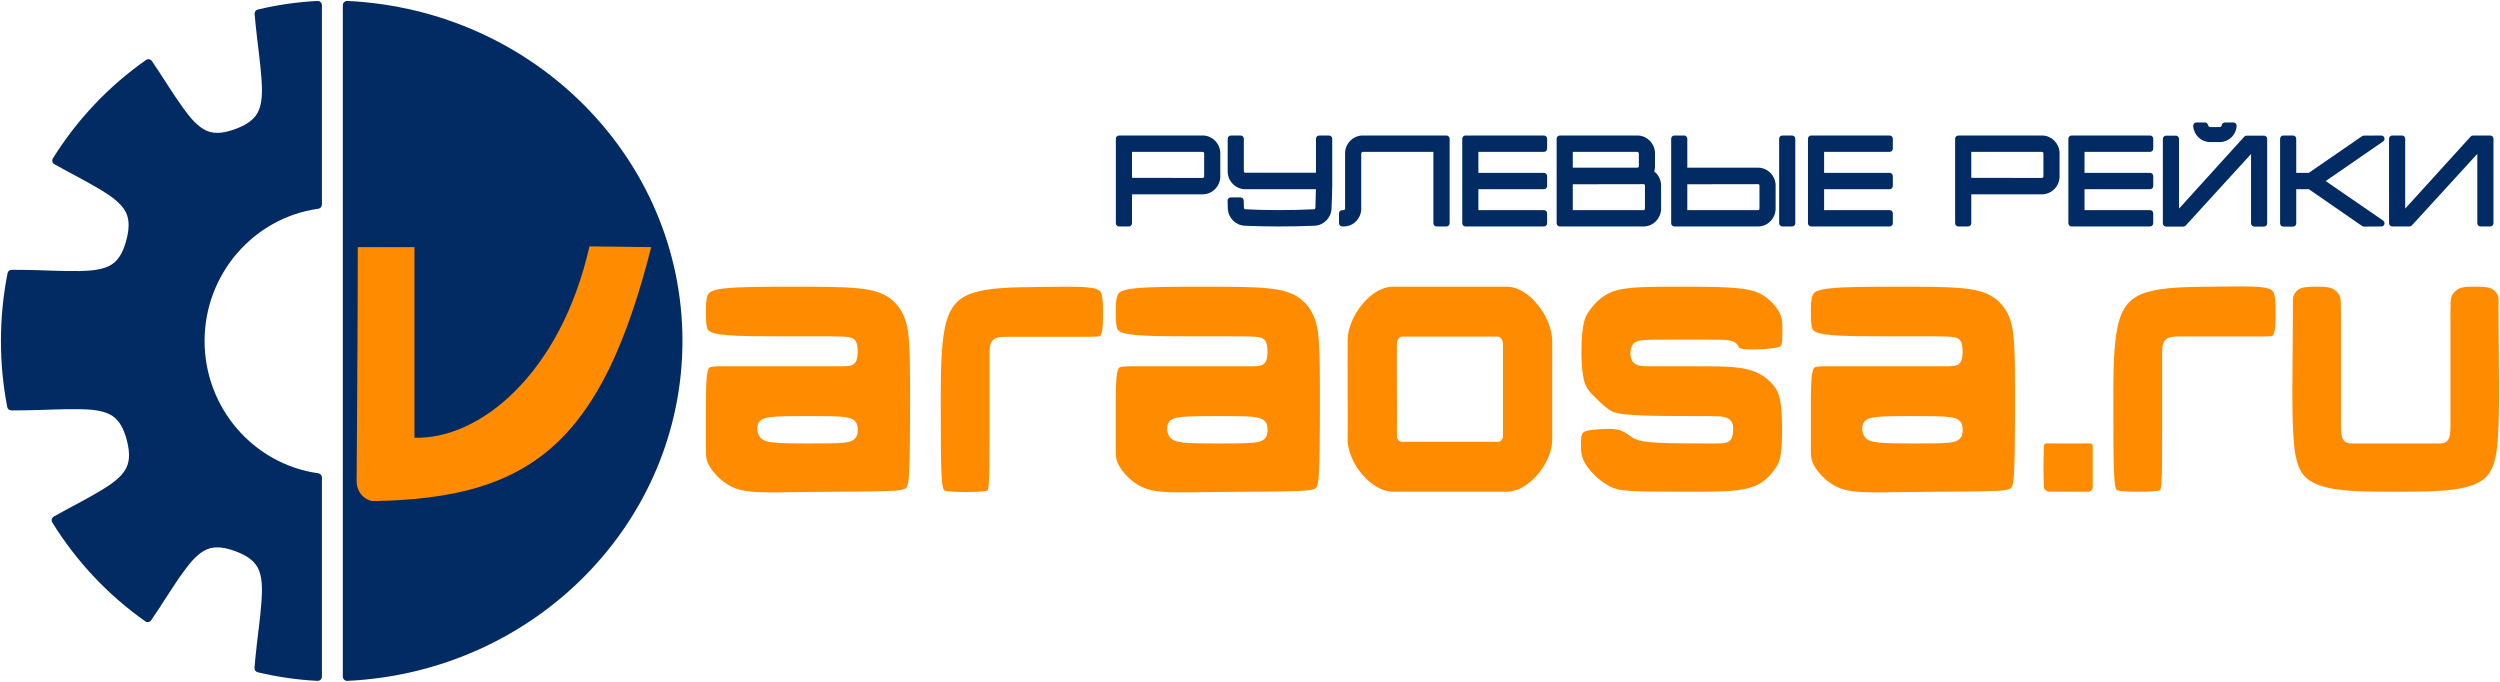
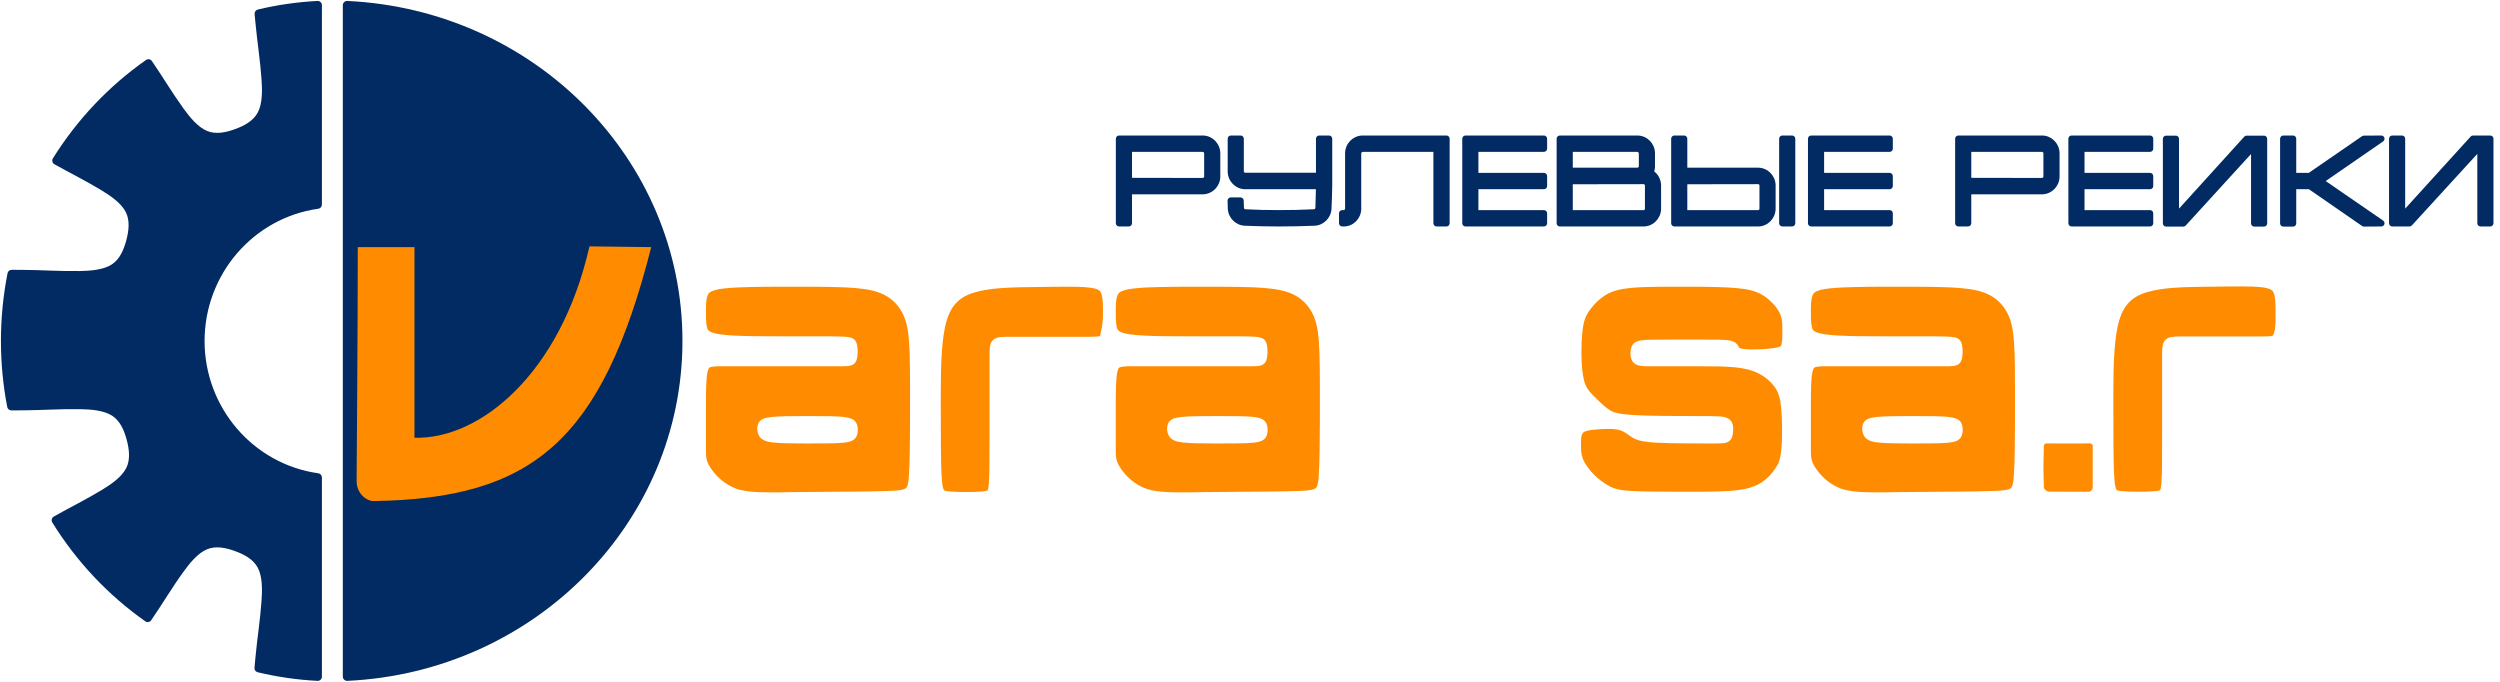
<svg xmlns="http://www.w3.org/2000/svg" width="220" height="60" viewBox="0 0 220 60" fill="none">
  <g clip-path="url(#clip0_49_562)">
    <path fill-rule="evenodd" clip-rule="evenodd" d="M153.435 30.71C153.875 30.769 154.387 30.757 154.831 30.739C155.248 30.723 155.68 30.694 156.094 30.633C156.218 30.614 156.649 30.551 156.728 30.43C156.752 30.394 156.767 30.336 156.776 30.294C156.853 29.959 156.847 29.501 156.848 29.155C156.848 29.088 156.848 29.022 156.848 28.956C156.848 28.453 156.845 28.026 156.619 27.559C156.351 27.006 155.826 26.459 155.327 26.107C154.587 25.582 153.754 25.442 152.87 25.358C152.316 25.305 151.757 25.28 151.202 25.264C150.553 25.244 149.905 25.237 149.256 25.234C148.779 25.232 148.302 25.232 147.824 25.232C147.016 25.232 146.208 25.23 145.4 25.245C144.764 25.257 144.119 25.277 143.486 25.34C142.711 25.418 141.94 25.563 141.265 25.977C140.751 26.293 140.313 26.736 139.948 27.217C139.481 27.832 139.348 28.357 139.258 29.129C139.184 29.759 139.163 30.416 139.167 31.051C139.171 31.704 139.198 32.407 139.306 33.052C139.414 33.692 139.574 34.129 140.014 34.602C140.067 34.659 140.121 34.714 140.175 34.77C140.576 35.18 141.006 35.611 141.464 35.956C141.504 35.985 141.543 36.014 141.584 36.042C141.789 36.182 141.986 36.264 142.226 36.326C142.673 36.443 143.184 36.484 143.643 36.514C144.621 36.579 145.615 36.592 146.596 36.603C147.527 36.613 148.457 36.614 149.388 36.614C149.967 36.614 150.559 36.605 151.137 36.633C151.421 36.646 151.772 36.669 152.03 36.801C152.407 36.993 152.524 37.335 152.516 37.734C152.514 37.833 152.511 37.927 152.505 38.025C152.486 38.32 152.423 38.614 152.185 38.81C152.001 38.961 151.768 38.992 151.54 39.007C151.138 39.034 150.715 39.024 150.312 39.024C149.547 39.024 148.782 39.023 148.018 39.015C147.282 39.007 146.54 38.996 145.805 38.955C145.184 38.92 144.361 38.87 143.792 38.583C143.544 38.457 143.373 38.31 143.15 38.156C142.881 37.97 142.614 37.852 142.291 37.796C141.817 37.713 141.237 37.744 140.754 37.774C140.393 37.797 139.885 37.823 139.545 37.944C139.371 38.007 139.256 38.087 139.197 38.267C139.116 38.513 139.128 38.912 139.128 39.172C139.128 39.596 139.136 39.969 139.293 40.371C139.485 40.867 139.873 41.363 140.241 41.737C140.643 42.145 141.131 42.519 141.635 42.787C141.688 42.815 141.741 42.842 141.795 42.867C142.353 43.129 143.036 43.173 143.64 43.206C144.199 43.237 144.761 43.248 145.321 43.257C145.999 43.267 146.677 43.27 147.355 43.271C147.757 43.272 148.159 43.272 148.561 43.272C149.371 43.272 150.182 43.274 150.992 43.254C151.631 43.239 152.284 43.213 152.919 43.132C153.701 43.032 154.473 42.842 155.129 42.38C155.588 42.056 155.959 41.633 156.268 41.164C156.312 41.097 156.355 41.029 156.395 40.96C156.649 40.516 156.716 40.019 156.76 39.514C156.816 38.881 156.827 38.229 156.822 37.594C156.817 37.017 156.798 36.428 156.739 35.854C156.667 35.153 156.554 34.55 156.122 33.983C155.768 33.52 155.298 33.139 154.784 32.875C154.135 32.542 153.41 32.397 152.692 32.323C152.197 32.273 151.695 32.254 151.198 32.243C150.589 32.231 149.98 32.232 149.371 32.232C148.099 32.232 146.827 32.232 145.555 32.232C145.2 32.232 144.815 32.242 144.462 32.204C144.196 32.175 143.939 32.111 143.748 31.907C143.459 31.598 143.432 31.068 143.529 30.673C143.649 30.181 143.977 30.015 144.448 29.949C144.734 29.909 145.037 29.901 145.326 29.895C145.761 29.886 146.196 29.887 146.631 29.887C147.752 29.887 148.873 29.887 149.994 29.887C150.394 29.887 150.793 29.886 151.193 29.893C151.454 29.897 151.721 29.904 151.981 29.933C152.347 29.973 152.737 30.062 152.942 30.404C152.966 30.444 153.017 30.567 153.045 30.593C153.117 30.661 153.345 30.698 153.435 30.71V30.71Z" fill="#FF8C00" />
-     <path fill-rule="evenodd" clip-rule="evenodd" d="M122.584 25.231C121.352 25.231 120.225 26.23 119.557 27.198C119.022 27.973 118.594 28.986 118.594 29.945C118.594 31.474 118.58 33.004 118.594 34.532C118.607 35.914 118.594 37.296 118.594 38.678C118.594 39.651 119.057 40.67 119.624 41.436C120.304 42.354 121.417 43.272 122.606 43.272C124.329 43.272 126.051 43.272 127.773 43.272C129.381 43.272 130.988 43.272 132.595 43.272C133.786 43.272 134.898 42.348 135.575 41.428C136.137 40.663 136.595 39.646 136.595 38.678C136.595 37.394 136.595 36.11 136.595 34.826C136.595 33.229 136.595 31.632 136.595 30.035C136.595 29.078 136.182 28.062 135.66 27.278C134.995 26.279 133.857 25.231 132.595 25.231C130.912 25.231 129.229 25.231 127.545 25.231C125.892 25.231 124.238 25.231 122.584 25.231ZM132.115 29.811C132.158 29.883 132.198 29.961 132.231 30.039C132.251 30.089 132.261 30.135 132.261 30.189C132.261 31.735 132.261 33.28 132.261 34.826C132.261 36.023 132.261 37.221 132.261 38.418C132.261 38.487 132.245 38.547 132.212 38.607C132.194 38.639 132.175 38.67 132.156 38.701C132.085 38.816 131.97 38.881 131.836 38.881C130.482 38.881 129.128 38.881 127.773 38.881C126.301 38.881 124.829 38.881 123.356 38.881C123.223 38.881 123.109 38.817 123.037 38.703C123.017 38.671 122.997 38.638 122.978 38.605C122.944 38.544 122.928 38.484 122.928 38.414C122.93 37.106 122.94 35.798 122.928 34.491C122.915 33.046 122.927 31.602 122.928 30.158C122.928 30.097 122.94 30.045 122.966 29.991C122.995 29.93 123.028 29.869 123.063 29.811C123.133 29.691 123.251 29.623 123.388 29.623C124.774 29.623 126.16 29.623 127.545 29.623C128.96 29.623 130.375 29.623 131.789 29.623C131.927 29.623 132.045 29.691 132.115 29.811Z" fill="#FF8C00" />
-     <path fill-rule="evenodd" clip-rule="evenodd" d="M91.558 25.254C91.01 25.26 90.462 25.264 89.915 25.276C88.719 25.301 87.428 25.35 86.257 25.606C84.724 25.941 83.807 26.592 83.323 28.161C83.059 29.019 82.953 30.007 82.889 30.902C82.808 32.037 82.793 33.182 82.789 34.321C82.787 34.707 82.787 35.094 82.787 35.48C82.787 36.755 82.786 38.029 82.798 39.303C82.807 40.22 82.814 41.153 82.874 42.067C82.886 42.259 82.927 43.014 83.095 43.147C83.187 43.219 83.454 43.24 83.566 43.249C84.029 43.289 84.504 43.297 84.968 43.298C85.445 43.299 85.936 43.293 86.411 43.253C86.503 43.245 86.829 43.219 86.899 43.151C86.978 43.075 87.007 42.682 87.015 42.581C87.061 42.002 87.065 41.406 87.071 40.825C87.081 39.888 87.079 38.95 87.079 38.012C87.079 35.83 87.079 33.647 87.079 31.465C87.079 31.18 87.073 30.877 87.104 30.595C87.131 30.352 87.192 30.117 87.367 29.938C87.546 29.754 87.786 29.691 88.032 29.663C88.325 29.63 88.641 29.637 88.936 29.637C90.951 29.637 92.965 29.637 94.98 29.637C95.135 29.637 96.692 29.661 96.801 29.57C96.928 29.463 96.992 29.106 97.013 28.952C97.073 28.5 97.062 28 97.062 27.543C97.062 27.049 97.075 26.39 96.943 25.921C96.92 25.84 96.89 25.757 96.845 25.686C96.673 25.421 96.185 25.349 95.906 25.313C95.313 25.237 94.674 25.234 94.077 25.232C93.238 25.229 92.397 25.245 91.558 25.254H91.558Z" fill="#FF8C00" />
+     <path fill-rule="evenodd" clip-rule="evenodd" d="M91.558 25.254C91.01 25.26 90.462 25.264 89.915 25.276C88.719 25.301 87.428 25.35 86.257 25.606C84.724 25.941 83.807 26.592 83.323 28.161C83.059 29.019 82.953 30.007 82.889 30.902C82.808 32.037 82.793 33.182 82.789 34.321C82.787 34.707 82.787 35.094 82.787 35.48C82.787 36.755 82.786 38.029 82.798 39.303C82.807 40.22 82.814 41.153 82.874 42.067C82.886 42.259 82.927 43.014 83.095 43.147C83.187 43.219 83.454 43.24 83.566 43.249C84.029 43.289 84.504 43.297 84.968 43.298C85.445 43.299 85.936 43.293 86.411 43.253C86.503 43.245 86.829 43.219 86.899 43.151C86.978 43.075 87.007 42.682 87.015 42.581C87.061 42.002 87.065 41.406 87.071 40.825C87.081 39.888 87.079 38.95 87.079 38.012C87.079 35.83 87.079 33.647 87.079 31.465C87.079 31.18 87.073 30.877 87.104 30.595C87.131 30.352 87.192 30.117 87.367 29.938C87.546 29.754 87.786 29.691 88.032 29.663C88.325 29.63 88.641 29.637 88.936 29.637C90.951 29.637 92.965 29.637 94.98 29.637C95.135 29.637 96.692 29.661 96.801 29.57C97.073 28.5 97.062 28 97.062 27.543C97.062 27.049 97.075 26.39 96.943 25.921C96.92 25.84 96.89 25.757 96.845 25.686C96.673 25.421 96.185 25.349 95.906 25.313C95.313 25.237 94.674 25.234 94.077 25.232C93.238 25.229 92.397 25.245 91.558 25.254H91.558Z" fill="#FF8C00" />
    <path fill-rule="evenodd" clip-rule="evenodd" d="M69.841 25.231C69.489 25.231 69.136 25.231 68.784 25.232C67.874 25.233 66.963 25.237 66.053 25.258C65.335 25.275 64.601 25.296 63.886 25.368C63.51 25.406 63.028 25.464 62.676 25.611C62.527 25.674 62.399 25.751 62.317 25.895C62.301 25.924 62.287 25.954 62.274 25.985C62.112 26.376 62.123 26.981 62.123 27.409C62.123 27.846 62.112 28.353 62.208 28.779C62.218 28.825 62.23 28.871 62.246 28.916C62.289 29.035 62.356 29.102 62.464 29.166C62.715 29.314 63.113 29.384 63.397 29.425C63.826 29.486 64.268 29.514 64.701 29.536C65.236 29.562 65.772 29.576 66.307 29.584C67.004 29.594 67.702 29.595 68.399 29.595C69.535 29.595 70.671 29.595 71.808 29.595C71.908 29.595 72.008 29.595 72.109 29.595C72.52 29.595 72.931 29.595 73.342 29.601C73.67 29.605 74.001 29.61 74.329 29.631C74.874 29.665 75.3 29.741 75.424 30.355C75.499 30.728 75.5 31.349 75.369 31.706C75.334 31.802 75.285 31.89 75.216 31.965C75.055 32.139 74.838 32.19 74.614 32.212C74.323 32.24 74.008 32.232 73.716 32.232C72.142 32.232 70.569 32.232 68.996 32.232C67.241 32.232 65.486 32.232 63.731 32.232C63.498 32.232 62.598 32.2 62.416 32.36C62.355 32.414 62.318 32.523 62.295 32.599C62.186 32.973 62.162 33.487 62.146 33.876C62.12 34.5 62.123 35.127 62.123 35.751C62.123 36.956 62.123 38.161 62.123 39.366C62.123 40.088 62.09 40.483 62.482 41.105C63.003 41.933 63.833 42.656 64.75 42.987C65.394 43.221 66.123 43.284 66.802 43.31C67.859 43.352 68.935 43.317 69.993 43.304C71.065 43.291 72.136 43.284 73.208 43.276C74.843 43.264 76.489 43.262 78.123 43.206C78.503 43.192 78.93 43.183 79.304 43.113C79.447 43.086 79.645 43.039 79.749 42.928C79.935 42.73 79.965 42.127 79.983 41.872C80.029 41.208 80.044 40.535 80.057 39.869C80.074 39.025 80.079 38.181 80.082 37.337C80.085 36.645 80.085 35.954 80.085 35.262C80.085 34.25 80.087 33.237 80.073 32.225C80.063 31.486 80.047 30.74 79.99 30.003C79.925 29.16 79.809 28.309 79.415 27.552C79.108 26.96 78.678 26.476 78.117 26.117C77.328 25.612 76.357 25.452 75.442 25.365C74.619 25.286 73.78 25.263 72.954 25.248C71.916 25.23 70.879 25.232 69.841 25.232L69.841 25.231ZM71.216 36.614C71.82 36.614 72.424 36.613 73.027 36.626C73.477 36.636 73.96 36.648 74.404 36.715C74.921 36.794 75.369 36.952 75.458 37.532C75.499 37.794 75.497 38.077 75.403 38.327C75.221 38.812 74.719 38.904 74.265 38.953C73.841 39 73.4 39.008 72.974 39.015C72.411 39.025 71.848 39.024 71.285 39.024C71.142 39.024 70.999 39.024 70.856 39.024C70.342 39.023 69.827 39.022 69.313 39.01C68.898 39 68.474 38.987 68.062 38.942C67.573 38.888 67.015 38.792 66.771 38.303C66.638 38.038 66.607 37.724 66.672 37.435C66.8 36.861 67.361 36.756 67.859 36.699C68.299 36.648 68.758 36.636 69.201 36.627C69.768 36.615 70.336 36.614 70.903 36.614C71.008 36.614 71.112 36.614 71.216 36.614Z" fill="#FF8C00" />
    <path fill-rule="evenodd" clip-rule="evenodd" d="M105.907 25.231C105.554 25.231 105.202 25.231 104.85 25.232C103.939 25.233 103.029 25.237 102.119 25.258C101.4 25.275 100.667 25.296 99.951 25.368C99.576 25.406 99.093 25.464 98.742 25.611C98.593 25.674 98.465 25.751 98.383 25.895C98.366 25.924 98.352 25.954 98.339 25.985C98.177 26.376 98.188 26.981 98.188 27.409C98.188 27.846 98.177 28.353 98.273 28.779C98.284 28.825 98.295 28.871 98.311 28.916C98.355 29.035 98.421 29.102 98.529 29.166C98.781 29.314 99.179 29.384 99.462 29.425C99.892 29.486 100.334 29.514 100.767 29.536C101.301 29.562 101.837 29.576 102.373 29.584C103.07 29.594 103.767 29.595 104.464 29.595C105.601 29.595 106.737 29.595 107.873 29.595C107.973 29.595 108.074 29.595 108.174 29.595C108.585 29.595 108.996 29.595 109.407 29.601C109.735 29.605 110.067 29.61 110.394 29.631C110.94 29.665 111.366 29.741 111.489 30.355C111.564 30.728 111.565 31.349 111.435 31.706C111.399 31.802 111.351 31.89 111.281 31.965C111.121 32.139 110.904 32.19 110.679 32.212C110.388 32.24 110.074 32.232 109.781 32.232C108.208 32.232 106.635 32.232 105.061 32.232C103.306 32.232 101.551 32.232 99.796 32.232C99.564 32.232 98.664 32.2 98.482 32.36C98.42 32.414 98.383 32.523 98.361 32.599C98.251 32.973 98.228 33.487 98.211 33.876C98.186 34.5 98.188 35.127 98.188 35.751C98.188 36.956 98.188 38.161 98.188 39.366C98.188 40.088 98.155 40.483 98.547 41.105C99.069 41.933 99.899 42.656 100.815 42.987C101.459 43.221 102.188 43.284 102.868 43.31C103.924 43.352 105.001 43.317 106.059 43.304C107.13 43.291 108.202 43.284 109.273 43.276C110.908 43.264 112.554 43.262 114.188 43.206C114.568 43.192 114.996 43.183 115.37 43.113C115.512 43.086 115.71 43.039 115.815 42.928C116 42.73 116.03 42.127 116.048 41.872C116.094 41.208 116.11 40.535 116.123 39.869C116.139 39.025 116.145 38.181 116.148 37.337C116.15 36.645 116.15 35.954 116.15 35.262C116.15 34.25 116.152 33.237 116.138 32.225C116.128 31.486 116.112 30.74 116.056 30.003C115.99 29.16 115.875 28.309 115.481 27.552C115.173 26.96 114.743 26.476 114.183 26.117C113.393 25.612 112.422 25.452 111.508 25.365C110.685 25.286 109.846 25.263 109.019 25.248C107.982 25.23 106.944 25.232 105.907 25.232L105.907 25.231ZM107.281 36.614C107.885 36.614 108.489 36.613 109.093 36.626C109.542 36.636 110.025 36.648 110.47 36.715C110.986 36.794 111.434 36.952 111.524 37.532C111.564 37.794 111.563 38.077 111.469 38.327C111.287 38.812 110.784 38.904 110.33 38.953C109.907 39 109.465 39.008 109.039 39.015C108.476 39.025 107.913 39.024 107.35 39.024C107.208 39.024 107.065 39.024 106.922 39.024C106.407 39.023 105.892 39.022 105.378 39.01C104.964 39 104.539 38.987 104.127 38.942C103.639 38.888 103.08 38.792 102.836 38.303C102.703 38.038 102.673 37.724 102.737 37.435C102.866 36.861 103.426 36.756 103.924 36.699C104.364 36.648 104.823 36.636 105.266 36.627C105.833 36.615 106.401 36.614 106.969 36.614C107.073 36.614 107.177 36.614 107.281 36.614Z" fill="#FF8C00" />
    <path fill-rule="evenodd" clip-rule="evenodd" d="M167.077 25.231C166.724 25.231 166.372 25.231 166.019 25.232C165.109 25.233 164.199 25.237 163.289 25.258C162.57 25.275 161.837 25.296 161.121 25.368C160.746 25.406 160.263 25.464 159.911 25.611C159.763 25.674 159.634 25.751 159.553 25.895C159.536 25.924 159.522 25.954 159.509 25.985C159.347 26.376 159.358 26.981 159.358 27.409C159.358 27.846 159.347 28.353 159.443 28.779C159.453 28.825 159.465 28.871 159.481 28.916C159.524 29.035 159.591 29.102 159.699 29.166C159.951 29.314 160.349 29.384 160.632 29.425C161.061 29.486 161.504 29.514 161.936 29.536C162.471 29.562 163.007 29.576 163.542 29.584C164.24 29.594 164.937 29.595 165.634 29.595C166.771 29.595 167.907 29.595 169.043 29.595C169.143 29.595 169.244 29.595 169.344 29.595C169.755 29.595 170.166 29.595 170.577 29.601C170.905 29.605 171.237 29.61 171.564 29.631C172.11 29.665 172.536 29.741 172.659 30.355C172.734 30.728 172.735 31.349 172.605 31.706C172.569 31.802 172.521 31.89 172.451 31.965C172.291 32.139 172.074 32.19 171.849 32.212C171.558 32.24 171.244 32.232 170.951 32.232C169.378 32.232 167.805 32.232 166.231 32.232C164.476 32.232 162.721 32.232 160.966 32.232C160.734 32.232 159.834 32.2 159.652 32.36C159.59 32.414 159.553 32.523 159.531 32.599C159.421 32.973 159.397 33.487 159.381 33.876C159.356 34.5 159.358 35.127 159.358 35.751C159.358 36.956 159.358 38.161 159.358 39.366C159.358 40.088 159.325 40.483 159.717 41.105C160.238 41.933 161.069 42.656 161.985 42.987C162.629 43.221 163.358 43.284 164.037 43.31C165.094 43.352 166.171 43.317 167.229 43.304C168.3 43.291 169.372 43.284 170.443 43.276C172.078 43.264 173.724 43.262 175.358 43.206C175.738 43.192 176.166 43.183 176.54 43.113C176.682 43.086 176.88 43.039 176.984 42.928C177.17 42.73 177.2 42.127 177.218 41.872C177.264 41.208 177.28 40.535 177.293 39.869C177.309 39.025 177.315 38.181 177.318 37.337C177.32 36.645 177.32 35.954 177.32 35.262C177.32 34.25 177.322 33.237 177.308 32.225C177.298 31.486 177.282 30.74 177.225 30.003C177.16 29.16 177.044 28.309 176.651 27.552C176.343 26.96 175.913 26.476 175.353 26.117C174.563 25.612 173.592 25.452 172.678 25.365C171.855 25.286 171.016 25.263 170.189 25.248C169.152 25.23 168.114 25.232 167.077 25.232L167.077 25.231ZM168.451 36.614C169.055 36.614 169.659 36.613 170.263 36.626C170.712 36.636 171.195 36.648 171.639 36.715C172.156 36.794 172.604 36.952 172.694 37.532C172.734 37.794 172.733 38.077 172.639 38.327C172.456 38.812 171.954 38.904 171.5 38.953C171.077 39 170.635 39.008 170.209 39.015C169.646 39.025 169.083 39.024 168.52 39.024C168.378 39.024 168.235 39.024 168.092 39.024C167.577 39.023 167.062 39.022 166.548 39.01C166.134 39 165.709 38.987 165.297 38.942C164.809 38.888 164.25 38.792 164.006 38.303C163.873 38.038 163.843 37.724 163.907 37.435C164.036 36.861 164.596 36.756 165.094 36.699C165.534 36.648 165.993 36.636 166.436 36.627C167.003 36.615 167.571 36.614 168.139 36.614C168.243 36.614 168.347 36.614 168.451 36.614Z" fill="#FF8C00" />
    <path fill-rule="evenodd" clip-rule="evenodd" d="M180.053 39.02C179.994 39.022 179.87 39.131 179.861 39.187C179.852 39.745 179.837 40.302 179.825 40.86C179.822 40.975 179.824 41.091 179.824 41.206C179.826 41.766 179.849 42.328 179.861 42.889C179.865 43.049 180.134 43.261 180.287 43.262C180.911 43.265 181.536 43.277 182.16 43.272C182.721 43.267 183.282 43.271 183.843 43.27C183.965 43.27 184.161 43.054 184.161 42.931C184.161 42.076 184.16 41.222 184.161 40.367C184.161 40.328 184.161 40.288 184.161 40.249C184.161 39.904 184.161 39.559 184.161 39.214C184.159 39.155 184.053 39.03 183.998 39.021C183.365 39.022 182.731 39.024 182.097 39.024C181.416 39.024 180.734 39.022 180.053 39.021L180.053 39.02Z" fill="#FF8C00" />
    <path fill-rule="evenodd" clip-rule="evenodd" d="M194.744 25.227C194.196 25.233 193.649 25.238 193.101 25.249C191.905 25.275 190.614 25.323 189.443 25.579C187.91 25.914 186.993 26.565 186.51 28.134C186.245 28.992 186.139 29.981 186.075 30.875C185.994 32.01 185.98 33.156 185.975 34.294C185.974 34.681 185.974 35.067 185.974 35.454C185.974 36.728 185.973 38.003 185.985 39.277C185.993 40.193 186.001 41.127 186.06 42.041C186.073 42.232 186.113 42.988 186.281 43.12C186.374 43.193 186.641 43.213 186.753 43.223C187.215 43.262 187.691 43.271 188.155 43.272C188.631 43.273 189.122 43.266 189.598 43.226C189.689 43.219 190.015 43.193 190.086 43.124C190.164 43.048 190.194 42.656 190.202 42.554C190.247 41.975 190.252 41.379 190.258 40.798C190.268 39.861 190.266 38.923 190.266 37.986C190.266 35.803 190.266 33.62 190.266 31.438C190.266 31.154 190.26 30.85 190.291 30.568C190.317 30.326 190.379 30.09 190.553 29.912C190.733 29.727 190.973 29.664 191.219 29.636C191.512 29.603 191.828 29.61 192.123 29.61C194.137 29.61 196.152 29.61 198.166 29.61C198.321 29.61 199.878 29.634 199.988 29.543C200.115 29.437 200.178 29.08 200.199 28.926C200.26 28.473 200.249 27.974 200.249 27.516C200.249 27.022 200.261 26.363 200.129 25.894C200.106 25.813 200.077 25.73 200.031 25.66C199.859 25.394 199.372 25.322 199.092 25.286C198.5 25.21 197.861 25.207 197.264 25.205C196.424 25.202 195.584 25.218 194.744 25.227H194.744Z" fill="#FF8C00" />
-     <path fill-rule="evenodd" clip-rule="evenodd" d="M201.735 32.827C201.723 34.649 201.707 36.5 201.817 38.318C201.882 39.382 201.993 40.886 202.672 41.753C203.354 42.625 204.629 42.921 205.661 43.067C206.449 43.178 207.256 43.221 208.051 43.245C208.974 43.273 209.899 43.272 210.822 43.272C211.746 43.272 212.67 43.273 213.594 43.245C214.389 43.221 215.195 43.178 215.984 43.067C217.016 42.921 218.29 42.625 218.973 41.753C219.651 40.886 219.763 39.382 219.827 38.318C219.937 36.5 219.921 34.649 219.91 32.827C219.898 31.07 219.871 29.312 219.871 27.556C219.871 27.192 219.879 26.824 219.871 26.461C219.868 26.332 219.865 26.178 219.825 26.055C219.819 26.035 219.812 26.015 219.804 25.996C219.693 25.725 219.465 25.491 219.197 25.379C218.812 25.218 218.206 25.232 217.791 25.232C217.382 25.232 216.817 25.218 216.436 25.378C216.149 25.499 215.891 25.754 215.755 26.037C215.75 26.048 215.744 26.06 215.739 26.072C215.671 26.229 215.664 26.461 215.657 26.628C215.629 27.275 215.641 27.939 215.641 28.587C215.641 31.277 215.641 33.967 215.641 36.658C215.641 37.118 215.654 37.614 215.613 38.072C215.587 38.368 215.528 38.683 215.275 38.87C215.054 39.032 214.775 39.024 214.515 39.024C213.291 39.024 212.067 39.024 210.843 39.024H210.801C209.577 39.024 208.353 39.024 207.13 39.024C206.87 39.024 206.591 39.032 206.37 38.87C206.117 38.683 206.058 38.368 206.031 38.072C205.99 37.614 206.003 37.118 206.003 36.658C206.003 33.967 206.003 31.277 206.003 28.587C206.003 27.939 206.015 27.275 205.988 26.628C205.98 26.461 205.973 26.229 205.905 26.072C205.9 26.06 205.895 26.048 205.889 26.037C205.753 25.754 205.496 25.499 205.209 25.378C204.828 25.218 204.262 25.232 203.853 25.232C203.438 25.232 202.832 25.218 202.447 25.379C202.179 25.491 201.951 25.725 201.84 25.996C201.832 26.015 201.825 26.035 201.819 26.055C201.78 26.178 201.776 26.332 201.773 26.461C201.765 26.824 201.773 27.192 201.773 27.556C201.773 29.312 201.746 31.07 201.735 32.827Z" fill="#FF8C00" />
    <path fill-rule="evenodd" clip-rule="evenodd" d="M30.574 0.084C47.078 0.872 60.056 14.044 60.056 30C60.056 45.956 47.078 59.128 30.574 59.916C30.464 59.921 30.368 59.886 30.288 59.813C30.208 59.74 30.168 59.648 30.168 59.542V0.457C30.168 0.351 30.208 0.26 30.288 0.187C30.368 0.114 30.464 0.079 30.574 0.084Z" fill="#022B63" />
    <path fill-rule="evenodd" clip-rule="evenodd" d="M4.658 13.931C6.782 10.526 9.572 7.574 12.851 5.278C12.935 5.219 13.028 5.199 13.129 5.217C13.23 5.236 13.31 5.288 13.368 5.373C14.313 6.751 15.165 8.193 16.147 9.546C16.666 10.262 17.389 11.181 18.225 11.525C19.019 11.852 19.919 11.643 20.693 11.36C21.468 11.076 22.29 10.654 22.69 9.889C23.11 9.086 23.077 7.914 23.018 7.029C22.904 5.338 22.631 3.661 22.475 1.974L22.407 1.236C22.39 1.05 22.51 0.881 22.691 0.838C24.413 0.426 26.171 0.174 27.939 0.084C28.044 0.079 28.137 0.114 28.213 0.187C28.29 0.26 28.329 0.351 28.329 0.458V18C28.329 18.187 28.194 18.344 28.009 18.369C22.262 19.179 18.003 24.17 18.003 30.009C18.003 35.849 22.262 40.839 28.009 41.649C28.194 41.675 28.329 41.831 28.329 42.019V59.542C28.329 59.649 28.29 59.74 28.213 59.813C28.137 59.886 28.044 59.921 27.939 59.916C26.167 59.826 24.405 59.573 22.678 59.159C22.497 59.115 22.378 58.947 22.395 58.761L22.475 57.886C22.631 56.198 22.904 54.522 23.018 52.831C23.077 51.946 23.11 50.774 22.69 49.97C22.29 49.206 21.468 48.784 20.693 48.5C19.919 48.217 19.019 48.008 18.225 48.335C17.389 48.678 16.666 49.597 16.147 50.314C15.154 51.683 14.293 53.144 13.334 54.537L13.303 54.582C13.244 54.667 13.164 54.719 13.063 54.737C12.962 54.755 12.869 54.735 12.785 54.675C9.506 52.366 6.718 49.398 4.602 45.978C4.547 45.888 4.532 45.79 4.558 45.688C4.584 45.585 4.644 45.507 4.735 45.455C6.136 44.661 7.585 43.952 8.961 43.116C9.716 42.657 10.688 42.012 11.101 41.205C11.494 40.437 11.366 39.517 11.153 38.715C10.939 37.913 10.593 37.053 9.872 36.585C9.113 36.093 7.95 36.025 7.069 36.007C5.385 35.974 3.702 36.101 2.019 36.11L1.002 36.116C0.822 36.117 0.67 35.991 0.636 35.813C0.266 33.898 0.083 31.951 0.083 30C0.083 28 0.277 26.005 0.664 24.044C0.699 23.866 0.85 23.742 1.03 23.743L1.981 23.748C3.665 23.757 5.347 23.884 7.031 23.851C7.912 23.833 9.075 23.765 9.834 23.273C10.556 22.805 10.902 21.945 11.115 21.143C11.328 20.341 11.456 19.421 11.064 18.654C10.651 17.846 9.678 17.201 8.924 16.742C7.578 15.924 6.163 15.228 4.792 14.456C4.699 14.405 4.639 14.326 4.613 14.223C4.587 14.12 4.602 14.021 4.658 13.931Z" fill="#022B63" />
    <path fill-rule="evenodd" clip-rule="evenodd" d="M31.383 42.315C31.383 41.086 31.485 29.817 31.485 21.747C38.728 21.747 34.718 21.747 36.474 21.747C36.474 42.153 36.474 26.944 36.474 38.519C42.182 38.698 49.328 32.932 51.873 21.681L57.308 21.747C52.955 38.87 46.823 43.88 32.865 44.093C32.374 44.118 31.383 43.544 31.383 42.315Z" fill="#FF8C00" />
    <path fill-rule="evenodd" clip-rule="evenodd" d="M107.386 13.443C107.386 13.439 107.386 13.434 107.386 13.43C107.347 12.615 106.708 11.965 105.912 11.926C105.907 11.926 105.903 11.925 105.898 11.925H98.475C98.321 11.925 98.195 12.053 98.195 12.209V19.645C98.195 19.802 98.321 19.929 98.475 19.929H99.336C99.491 19.929 99.616 19.802 99.616 19.645V17.099H105.888C105.892 17.099 105.897 17.099 105.901 17.099C106.707 17.06 107.347 16.411 107.386 15.595C107.386 15.591 107.386 15.586 107.386 15.582V13.443ZM105.887 13.381C105.908 13.39 105.923 13.401 105.931 13.41C105.956 13.435 105.965 13.46 105.965 13.486V15.539C105.965 15.565 105.956 15.59 105.931 15.615C105.914 15.633 105.879 15.652 105.83 15.66L99.616 15.649V13.365H105.837C105.853 13.368 105.871 13.373 105.887 13.381Z" fill="#022B63" />
    <path fill-rule="evenodd" clip-rule="evenodd" d="M116.085 11.925C115.931 11.925 115.805 12.053 115.805 12.209V15.202H109.576C109.55 15.202 109.525 15.193 109.501 15.168C109.479 15.146 109.463 15.116 109.457 15.075V12.209C109.457 12.053 109.331 11.925 109.177 11.925H108.316C108.161 11.925 108.036 12.053 108.036 12.209V15.135C108.036 15.139 108.036 15.144 108.036 15.148C108.074 15.964 108.715 16.613 109.52 16.652C109.525 16.652 109.529 16.652 109.534 16.652H115.8C115.789 17.22 115.771 17.887 115.754 18.283C115.748 18.326 115.732 18.358 115.709 18.381C115.684 18.406 115.66 18.415 115.634 18.415C115.629 18.415 115.624 18.415 115.62 18.415C114.586 18.468 113.541 18.489 112.505 18.489C111.47 18.489 110.635 18.468 109.6 18.415C109.596 18.415 109.591 18.415 109.586 18.415C109.56 18.415 109.536 18.406 109.511 18.381C109.488 18.358 109.472 18.326 109.466 18.283C109.462 18.179 109.459 18.076 109.457 17.972L109.457 17.97C109.454 17.862 109.451 17.752 109.446 17.642C109.438 17.491 109.315 17.372 109.166 17.372H108.305C108.151 17.372 108.025 17.499 108.025 17.656C108.025 17.887 108.035 18.107 108.045 18.329L108.046 18.36L108.046 18.361C108.085 19.179 108.737 19.826 109.531 19.865L109.533 19.865C110.596 19.908 111.44 19.929 112.505 19.929C113.559 19.929 114.623 19.908 115.687 19.865L115.689 19.865C116.482 19.826 117.134 19.18 117.173 18.362C117.205 17.782 117.226 16.895 117.237 16.299L117.237 16.297C117.237 16.296 117.237 16.295 117.237 16.294V12.209C117.237 12.053 117.111 11.925 116.957 11.925H116.085Z" fill="#022B63" />
    <path d="M119.866 11.925C119.862 11.925 119.857 11.926 119.853 11.926C119.047 11.965 118.407 12.614 118.368 13.43C118.368 13.432 118.368 13.434 118.368 13.435C118.368 13.438 118.368 13.441 118.368 13.443V18.363C118.362 18.403 118.346 18.433 118.324 18.455C118.3 18.48 118.275 18.489 118.249 18.489H118.113C117.958 18.489 117.833 18.616 117.833 18.773V19.645C117.833 19.802 117.958 19.929 118.113 19.929H118.291C118.294 19.929 118.297 19.929 118.3 19.929C119.111 19.903 119.75 19.239 119.789 18.436C119.789 18.431 119.789 18.427 119.789 18.422V13.486C119.789 13.477 119.794 13.45 119.833 13.41C119.855 13.387 119.884 13.371 119.925 13.365H126.138V19.645C126.138 19.802 126.263 19.929 126.418 19.929H127.289C127.444 19.929 127.569 19.802 127.569 19.645V12.209C127.569 12.053 127.444 11.925 127.289 11.925H119.866Z" fill="#022B63" />
    <path d="M136.147 12.209C136.147 12.053 136.022 11.925 135.867 11.925H128.959C128.804 11.925 128.679 12.053 128.679 12.209V19.645C128.679 19.802 128.804 19.929 128.959 19.929H135.867C136.022 19.929 136.147 19.802 136.147 19.645V18.773C136.147 18.616 136.022 18.489 135.867 18.489H130.1V16.652H135.867C136.022 16.652 136.147 16.526 136.147 16.369V15.496C136.147 15.34 136.022 15.213 135.867 15.213H130.1V13.365H135.867C136.022 13.365 136.147 13.238 136.147 13.082V12.209Z" fill="#022B63" />
    <path fill-rule="evenodd" clip-rule="evenodd" d="M146.174 16.26C146.153 15.784 145.925 15.359 145.571 15.087C145.61 14.962 145.631 14.834 145.639 14.705C145.639 14.702 145.639 14.699 145.639 14.696C145.639 14.693 145.639 14.691 145.639 14.688V13.443C145.639 13.439 145.639 13.434 145.639 13.43C145.601 12.614 144.96 11.965 144.155 11.926C144.15 11.926 144.146 11.925 144.141 11.925H137.264C137.109 11.925 136.984 12.053 136.984 12.209V19.645C136.984 19.802 137.109 19.929 137.264 19.929H144.687C144.692 19.929 144.696 19.929 144.701 19.929C145.497 19.89 146.136 19.24 146.174 18.425C146.174 18.423 146.174 18.421 146.175 18.42C146.175 18.418 146.175 18.416 146.175 18.414L146.175 18.411V16.273C146.175 16.269 146.175 16.265 146.174 16.26ZM138.405 13.365H144.083C144.123 13.371 144.152 13.387 144.174 13.41C144.196 13.432 144.212 13.462 144.218 13.503V14.629C144.212 14.669 144.196 14.699 144.174 14.721C144.15 14.746 144.125 14.755 144.099 14.755H138.405V13.365ZM144.754 18.379C144.754 18.386 144.752 18.4 144.745 18.417C144.738 18.433 144.729 18.446 144.72 18.455C144.711 18.465 144.698 18.474 144.682 18.481C144.666 18.488 144.652 18.489 144.645 18.489H138.405V16.216L144.635 16.206H144.635C144.669 16.206 144.701 16.221 144.72 16.24C144.745 16.265 144.754 16.289 144.754 16.316V18.379Z" fill="#022B63" />
    <path fill-rule="evenodd" clip-rule="evenodd" d="M154.769 14.756C154.765 14.755 154.76 14.755 154.756 14.755H148.484V12.209C148.484 12.053 148.359 11.925 148.204 11.925H147.343C147.189 11.925 147.063 12.053 147.063 12.209V19.645C147.063 19.802 147.189 19.929 147.343 19.929H154.766C154.771 19.929 154.775 19.929 154.78 19.929C155.576 19.89 156.215 19.24 156.253 18.425C156.254 18.42 156.254 18.416 156.254 18.411V16.273C156.254 16.27 156.254 16.268 156.254 16.265C156.254 16.263 156.254 16.261 156.253 16.26C156.215 15.443 155.575 14.794 154.769 14.756ZM154.833 18.379C154.833 18.386 154.831 18.4 154.824 18.417C154.817 18.433 154.808 18.446 154.799 18.455C154.79 18.465 154.777 18.474 154.761 18.481C154.745 18.488 154.731 18.489 154.724 18.489H148.484V16.216L154.714 16.206H154.714C154.748 16.206 154.781 16.221 154.799 16.24C154.824 16.265 154.833 16.289 154.833 16.316V18.379Z" fill="#022B63" />
    <path d="M157.706 19.929C157.861 19.929 157.986 19.802 157.986 19.645V12.209C157.986 12.053 157.861 11.925 157.706 11.925H156.845C156.691 11.925 156.565 12.053 156.565 12.209V19.645C156.565 19.802 156.691 19.929 156.845 19.929H157.706Z" fill="#022B63" />
    <path d="M166.569 12.209C166.569 12.053 166.444 11.925 166.289 11.925H159.381C159.226 11.925 159.101 12.053 159.101 12.209V19.645C159.101 19.802 159.226 19.929 159.381 19.929H166.289C166.444 19.929 166.569 19.802 166.569 19.645V18.773C166.569 18.616 166.444 18.489 166.289 18.489H160.522V16.652H166.289C166.444 16.652 166.569 16.526 166.569 16.369V15.496C166.569 15.34 166.444 15.213 166.289 15.213H160.522V13.365H166.289C166.444 13.365 166.569 13.238 166.569 13.082V12.209Z" fill="#022B63" />
    <path fill-rule="evenodd" clip-rule="evenodd" d="M181.241 13.443C181.241 13.439 181.241 13.434 181.241 13.43C181.203 12.615 180.564 11.965 179.768 11.926C179.765 11.926 179.763 11.926 179.761 11.926C179.759 11.926 179.756 11.925 179.754 11.925H172.331C172.176 11.925 172.051 12.053 172.051 12.209V19.645C172.051 19.802 172.176 19.929 172.331 19.929H173.192C173.346 19.929 173.472 19.802 173.472 19.645V17.099H179.743C179.748 17.099 179.752 17.099 179.757 17.099C180.562 17.06 181.203 16.411 181.241 15.595C181.241 15.591 181.241 15.586 181.241 15.582V13.443ZM179.743 13.381C179.763 13.39 179.778 13.401 179.787 13.41C179.812 13.435 179.82 13.46 179.82 13.486V15.539C179.82 15.565 179.812 15.59 179.787 15.615C179.77 15.633 179.734 15.652 179.685 15.66L173.472 15.649V13.365H179.693C179.709 13.368 179.726 13.373 179.743 13.381Z" fill="#022B63" />
    <path d="M189.206 13.365C189.36 13.365 189.486 13.238 189.486 13.082V12.209C189.486 12.053 189.36 11.925 189.206 11.925H182.297C182.143 11.925 182.017 12.053 182.017 12.209V19.645C182.017 19.802 182.143 19.929 182.297 19.929H189.206C189.36 19.929 189.486 19.802 189.486 19.645V18.773C189.486 18.616 189.36 18.489 189.206 18.489H183.438V16.652H189.206C189.36 16.652 189.486 16.526 189.486 16.369V15.496C189.486 15.34 189.36 15.213 189.206 15.213H183.438V13.365H189.206Z" fill="#022B63" />
-     <path fill-rule="evenodd" clip-rule="evenodd" d="M194.438 12.504C194.441 12.504 194.443 12.504 194.445 12.504H195.39C195.395 12.504 195.4 12.503 195.404 12.503C196.164 12.464 196.786 11.851 196.825 11.075C196.829 10.997 196.801 10.921 196.748 10.865C196.695 10.809 196.622 10.777 196.545 10.777H195.789C195.647 10.777 195.527 10.885 195.511 11.029C195.509 11.047 195.494 11.087 195.459 11.132C195.433 11.154 195.392 11.174 195.334 11.181H194.491C194.436 11.174 194.399 11.155 194.37 11.126C194.344 11.099 194.322 11.058 194.309 10.999C194.281 10.869 194.167 10.777 194.036 10.777H193.28C193.202 10.777 193.128 10.809 193.075 10.867C193.022 10.924 192.995 11.001 193 11.079C193.052 11.862 193.66 12.464 194.431 12.503C194.434 12.503 194.436 12.503 194.438 12.504Z" fill="#022B63" />
    <path d="M197.7 11.936C197.622 11.936 197.547 11.97 197.494 12.028L191.754 18.358V12.22C191.754 12.063 191.629 11.936 191.474 11.936H190.613C190.458 11.936 190.333 12.063 190.333 12.22V19.656C190.333 19.813 190.458 19.94 190.613 19.94H192.135C192.213 19.94 192.288 19.907 192.341 19.849L198.092 13.552V19.656C198.092 19.813 198.217 19.94 198.372 19.94H199.233C199.388 19.94 199.513 19.813 199.513 19.656V12.22C199.513 12.063 199.388 11.936 199.233 11.936H197.7Z" fill="#022B63" />
    <path d="M209.716 12.444C209.818 12.373 209.863 12.244 209.826 12.125C209.789 12.006 209.68 11.925 209.557 11.926L208.013 11.936C207.958 11.937 207.904 11.954 207.858 11.985L203.173 15.213H202.069V12.209C202.069 12.053 201.944 11.925 201.789 11.925H200.928C200.773 11.925 200.648 12.053 200.648 12.209V19.656C200.648 19.813 200.773 19.94 200.928 19.94H201.789C201.944 19.94 202.069 19.813 202.069 19.656V16.652H203.183L207.868 19.89C207.915 19.923 207.971 19.94 208.028 19.94L209.56 19.929C209.683 19.928 209.791 19.847 209.826 19.728C209.862 19.609 209.817 19.48 209.716 19.411L204.66 15.932L209.716 12.444Z" fill="#022B63" />
    <path d="M217.623 11.925C217.545 11.925 217.47 11.959 217.417 12.017L211.656 18.358V12.209C211.656 12.053 211.53 11.925 211.376 11.925H210.515C210.36 11.925 210.235 12.053 210.235 12.209V19.645C210.235 19.802 210.36 19.929 210.515 19.929H212.037C212.115 19.929 212.189 19.896 212.242 19.838L218.004 13.541V19.645C218.004 19.802 218.13 19.929 218.284 19.929H219.145C219.3 19.929 219.425 19.802 219.425 19.645V12.209C219.425 12.053 219.3 11.925 219.145 11.925H217.623Z" fill="#022B63" />
  </g>
  <defs>
    <clipPath id="clip0_49_562">
      <rect width="220" height="60" fill="white" />
    </clipPath>
  </defs>
</svg>